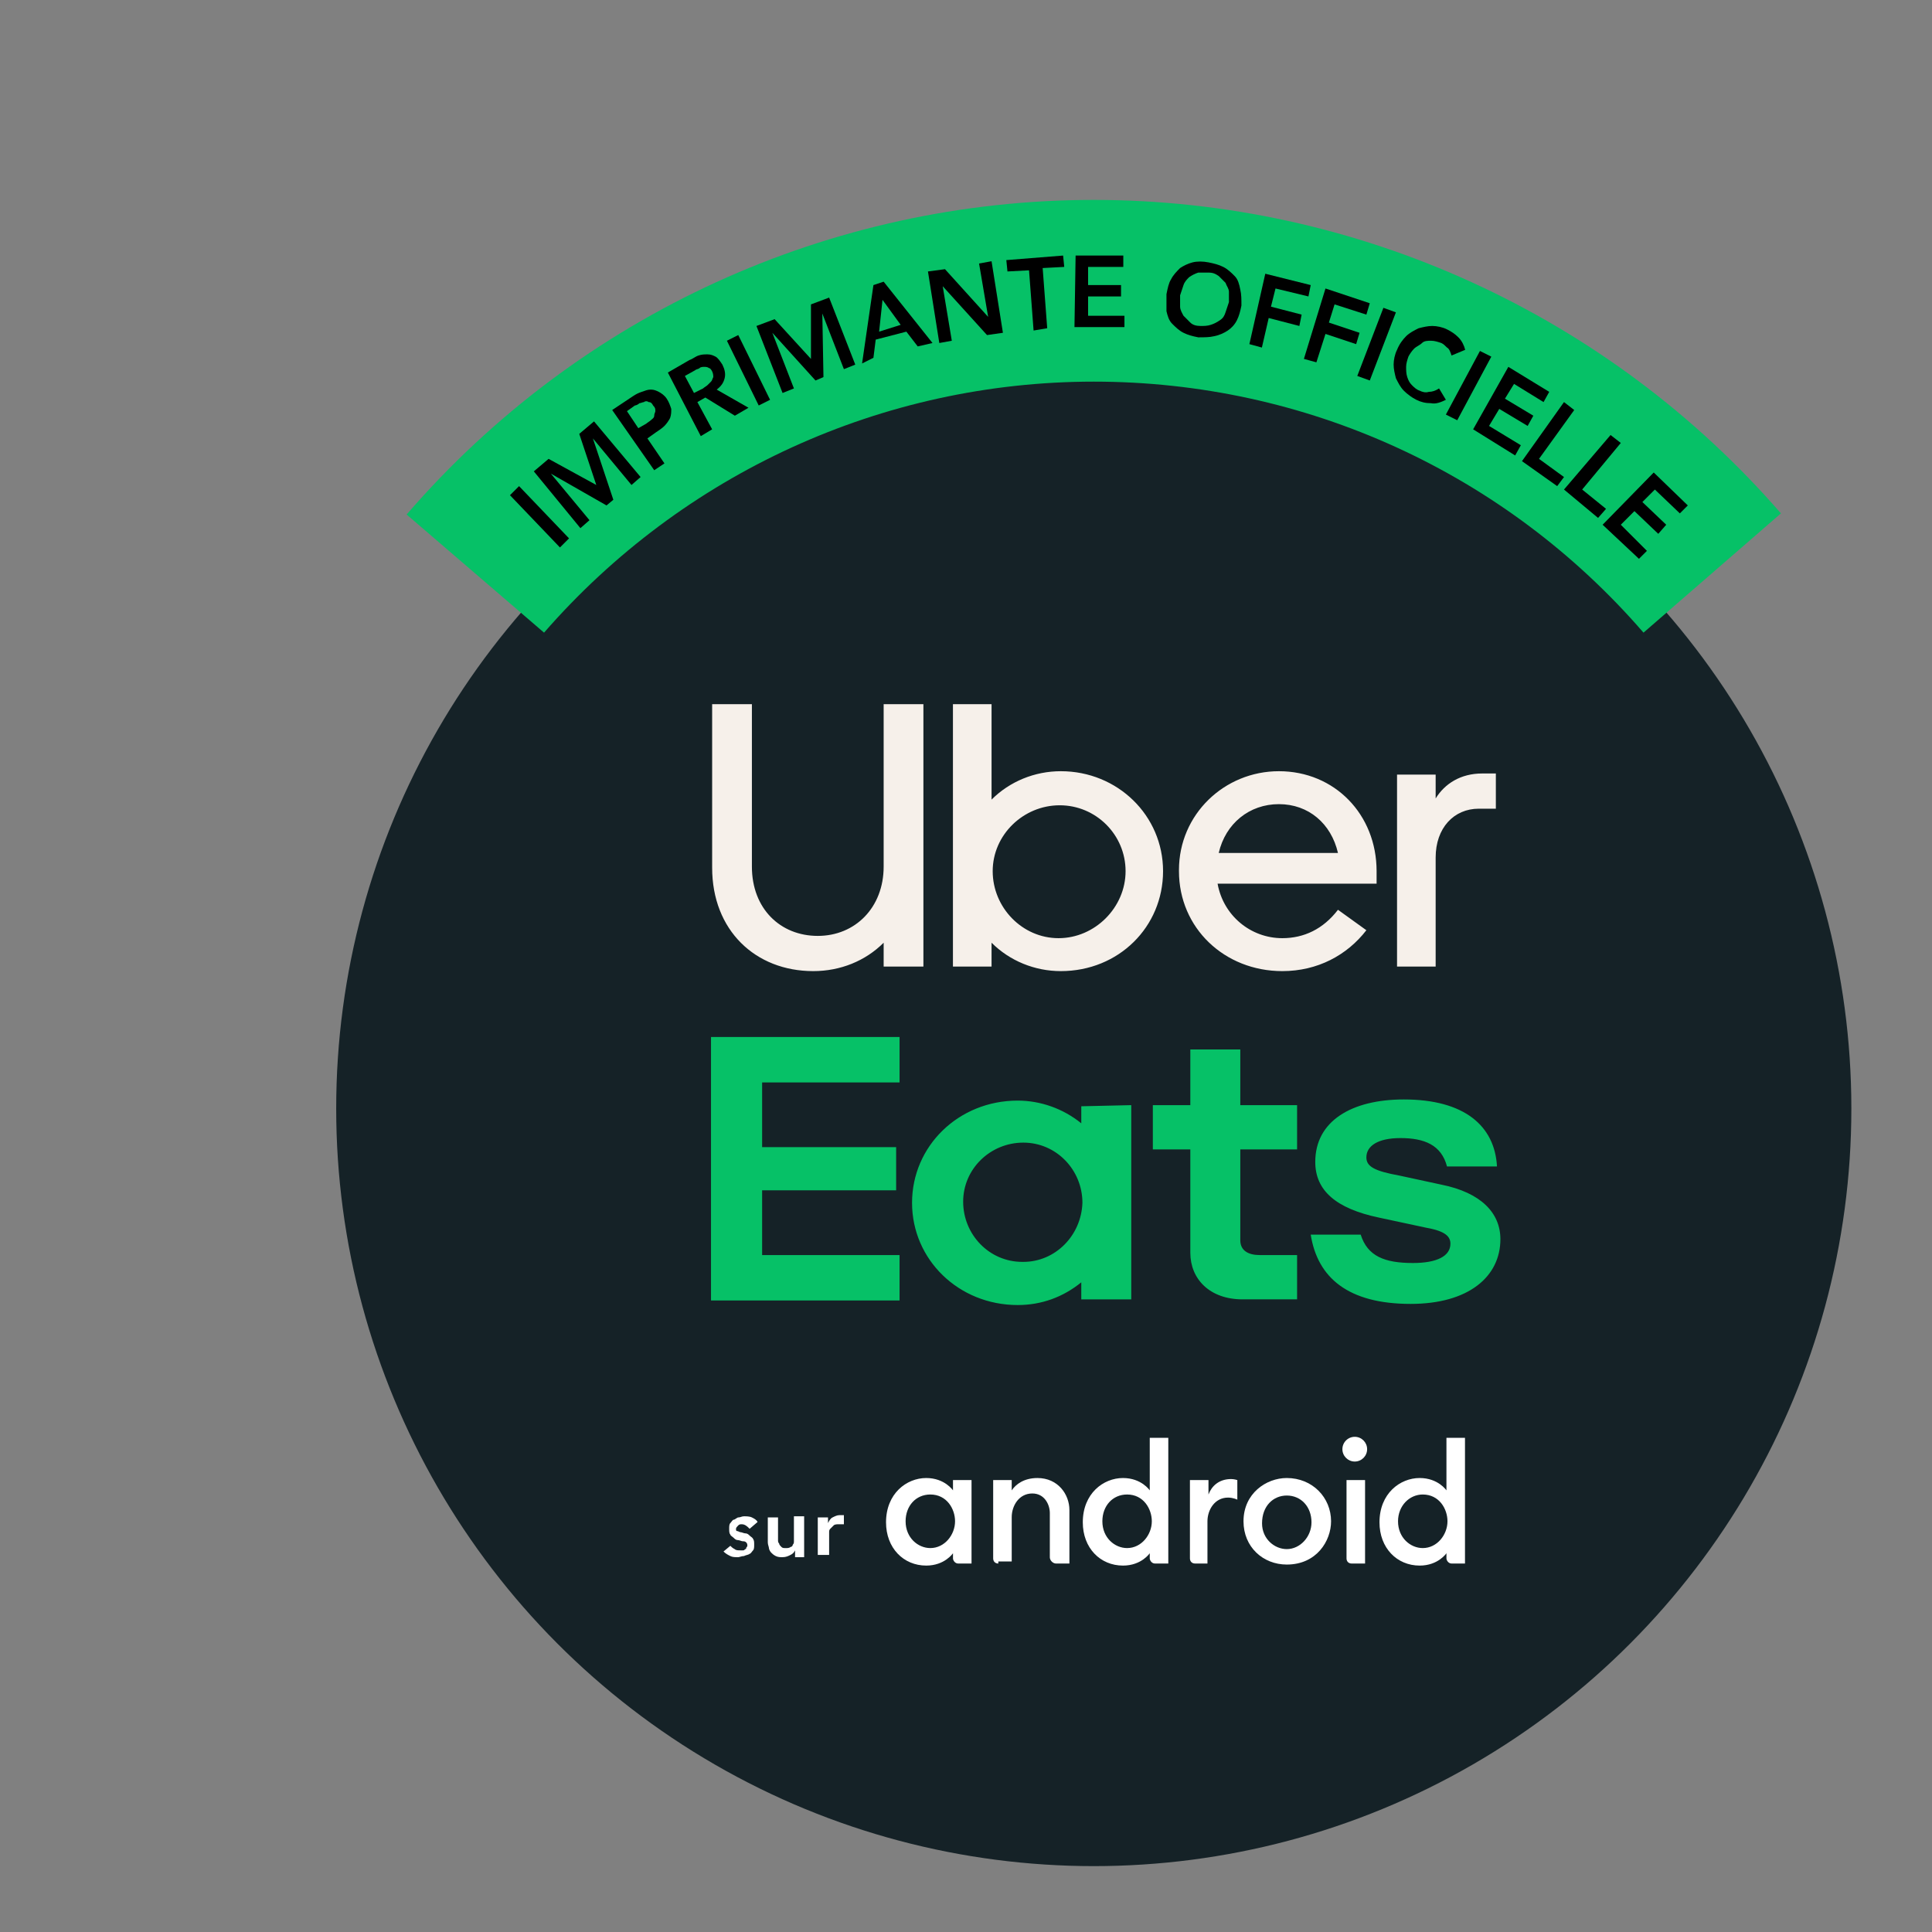
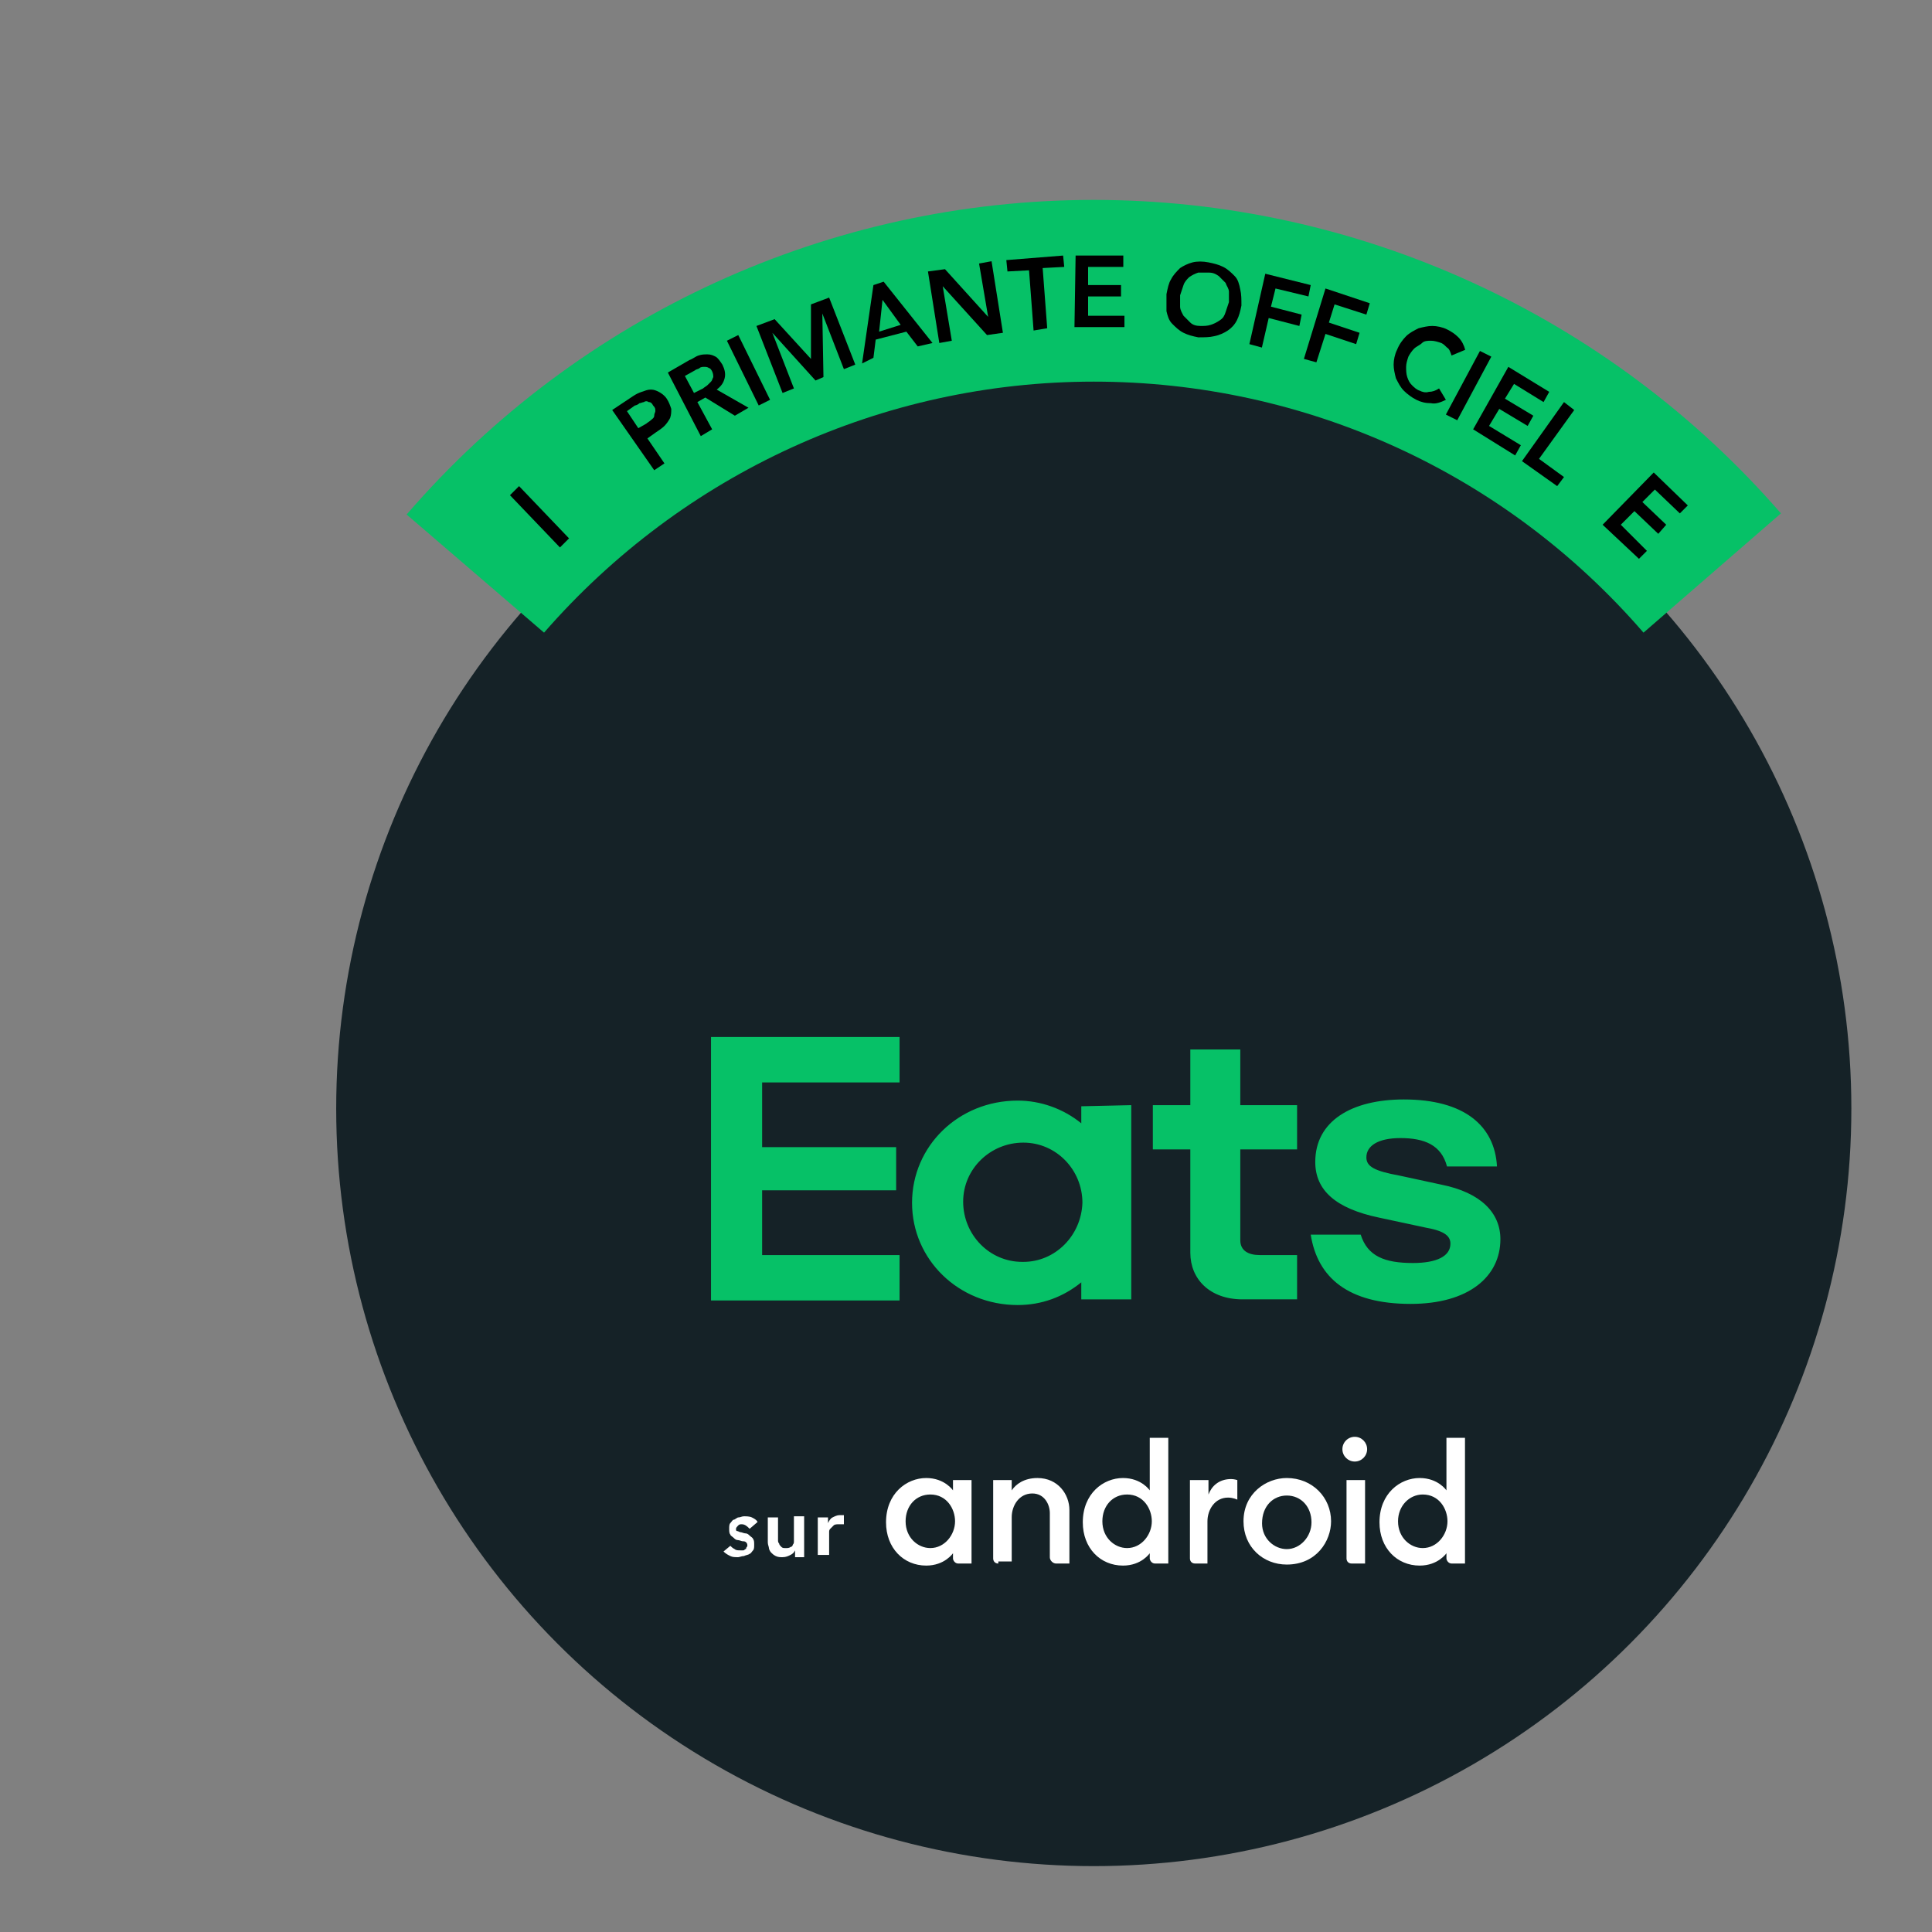
<svg xmlns="http://www.w3.org/2000/svg" version="1.1" id="Calque_1" x="0px" y="0px" viewBox="0 0 170.1 170.1" style="enable-background:new 0 0 170.1 170.1;" xml:space="preserve">
  <rect x="0" y="0" width="170.1" height="170.1" fill="#808080" stroke="none" />
  <style type="text/css">
	.st0{fill:#152227;}
	.st1{fill:#06C167;}
	.st2{fill:#F6F0EA;}
	.st3{fill:#FFFFFF;}
</style>
  <circle class="st0" cx="96.3" cy="97.6" r="66.7" />
  <g>
    <path class="st1" d="M95.3,105.9c0-2.9-2.3-5.3-5.2-5.3s-5.3,2.3-5.3,5.2s2.3,5.3,5.2,5.3c0,0,0,0,0.1,0   C92.9,111.1,95.2,108.8,95.3,105.9L95.3,105.9 M99.6,97.3v17.1h-4.4v-1.5c-1.6,1.3-3.5,2-5.6,2c-5.2,0-9.3-4-9.3-9s4.1-9,9.3-9   c2,0,4,0.7,5.6,2v-1.5L99.6,97.3z M114.2,110.5h-3.3c-1,0-1.7-0.4-1.7-1.3v-8h5v-3.9h-5v-4.9h-4.4v4.9h-3.3v3.9h3.3v9.1   c0,2.3,1.7,4.1,4.6,4.1h4.8V110.5z M124.2,114.8c5.1,0,7.9-2.4,7.9-5.7c0-2.3-1.7-4.1-5.2-4.8l-3.7-0.8c-2.2-0.4-2.9-0.8-2.9-1.6   c0-1,1-1.7,3-1.7c2.1,0,3.6,0.6,4.1,2.5h4.4c-0.2-3.6-2.9-5.9-8.2-5.9c-4.6,0-7.8,1.9-7.8,5.5c0,2.5,1.8,4.1,5.6,4.9l4.2,0.9   c1.7,0.3,2.1,0.8,2.1,1.4c0,1.1-1.2,1.7-3.3,1.7c-2.5,0-4-0.6-4.6-2.5h-4.4C116,112.5,118.7,114.8,124.2,114.8 M62.6,91.3h16.6v4   H67.1v5.7h11.8v3.8H67.1v5.7h12.1v4H62.6V91.3z" />
-     <path class="st2" d="M131.7,71.2v-3.1h-1.2c-1.9,0-3.3,0.9-4.1,2.2v-2.1H123v16.9h3.4v-9.6c0-2.6,1.6-4.3,3.8-4.3H131.7z    M107.3,75.1c0.6-2.6,2.7-4.3,5.3-4.3s4.6,1.7,5.2,4.3H107.3z M112.6,67.9c-4.8,0-8.8,3.8-8.8,8.7v0.1c0,5,4,8.8,9.1,8.8   c3.1,0,5.7-1.4,7.4-3.6l-2.5-1.8c-1.3,1.7-3,2.5-4.9,2.5c-2.8,0-5.2-2-5.7-4.8h14v-1.1C121.2,71.7,117.5,67.9,112.6,67.9    M93.2,82.6c-3.2,0-5.8-2.7-5.8-5.9c0-3.2,2.7-5.8,5.9-5.8c3.2,0,5.8,2.6,5.8,5.8S96.4,82.6,93.2,82.6L93.2,82.6 M83.9,85.1h3.4V83   c1.6,1.6,3.8,2.5,6.1,2.5c5.1,0,9-3.9,9-8.8s-4-8.8-9-8.8c-2.3,0-4.5,0.9-6.1,2.5V62h-3.4V85.1z M72,82.4c3.3,0,5.8-2.5,5.8-6.1V62   h3.5v23.1h-3.5V83c-1.6,1.6-3.8,2.5-6.2,2.5c-5.1,0-8.9-3.6-8.9-9.1V62h3.5v14.3C66.2,80,68.7,82.4,72,82.4" />
  </g>
  <g>
    <path class="st3" d="M77.9,126.6" />
    <g transform="translate(283.989 -349.673) scale(.907)">
      <path class="st3" d="M-223.2,529c-1.9,0-3.9,1.5-3.9,4.3c0,2.5,1.7,4.2,3.9,4.2c1.8,0,2.6-1.2,2.6-1.2v0.5c0,0.2,0.2,0.5,0.5,0.5    h1.3v-8.1h-1.8v1C-220.6,530.2-221.4,529-223.2,529L-223.2,529z M-222.8,530.6c1.6,0,2.4,1.4,2.4,2.6c0,1.3-1,2.6-2.4,2.6    c-1.2,0-2.4-1-2.4-2.6C-225.2,531.7-224.2,530.6-222.8,530.6z M-216.2,537.3c-0.3,0-0.5-0.2-0.5-0.5v-7.6h1.8v1    c0.4-0.6,1.2-1.2,2.5-1.2c2,0,3.1,1.6,3.1,3.1v5.2h-1.3c-0.3,0-0.6-0.3-0.6-0.6v-4.3c0-0.8-0.5-1.9-1.7-1.9c-1.3,0-2,1.2-2,2.3    v4.3h-1.3V537.3z M-204.1,529c-1.9,0-3.9,1.5-3.9,4.3c0,2.5,1.7,4.2,3.9,4.2c1.8,0,2.6-1.2,2.6-1.2v0.5c0,0.2,0.2,0.5,0.5,0.5h1.3    v-12.2h-1.8v5.1C-201.5,530.2-202.3,529-204.1,529L-204.1,529z M-203.7,530.6c1.6,0,2.4,1.4,2.4,2.6c0,1.3-1,2.6-2.4,2.6    c-1.2,0-2.4-1-2.4-2.6C-206.1,531.7-205.1,530.6-203.7,530.6L-203.7,530.6z M-197.1,537.3c-0.3,0-0.5-0.2-0.5-0.5v-7.6h1.8v1.4    c0.3-0.8,1-1.5,2.2-1.5c0.3,0,0.6,0.1,0.6,0.1v1.9c0,0-0.4-0.2-0.9-0.2c-1.3,0-2,1.2-2,2.3v4.1H-197.1z M-181.9,537.3    c-0.3,0-0.5-0.2-0.5-0.5v-7.6h1.8v8.1H-181.9z M-175.3,529c-1.9,0-3.9,1.5-3.9,4.3c0,2.5,1.7,4.2,3.9,4.2c1.8,0,2.6-1.2,2.6-1.2    v0.5c0,0.2,0.2,0.5,0.5,0.5h1.3v-12.2h-1.8v5.1C-172.7,530.2-173.5,529-175.3,529L-175.3,529z M-175,530.6c1.6,0,2.4,1.4,2.4,2.6    c0,1.3-1,2.6-2.4,2.6c-1.2,0-2.4-1-2.4-2.6C-177.4,531.7-176.3,530.6-175,530.6z" />
      <circle class="st3" cx="-181.6" cy="526.2" r="1.2" />
      <path class="st3" d="M-188.2,529c-2,0-4.2,1.5-4.2,4.2c0,2.5,1.9,4.2,4.2,4.2c2.9,0,4.3-2.3,4.3-4.2    C-183.9,530.9-185.7,529-188.2,529L-188.2,529z M-188.2,530.7c1.4,0,2.4,1.1,2.4,2.6c0,1.4-1.1,2.6-2.4,2.6c-1.2,0-2.4-1-2.4-2.5    C-190.6,531.7-189.5,530.7-188.2,530.7L-188.2,530.7z" />
    </g>
  </g>
  <g>
    <path class="st3" d="M66,134.6c-0.2-0.2-0.4-0.4-0.7-0.4c-0.1,0-0.2,0-0.3,0.1c-0.1,0.1-0.2,0.2-0.2,0.3s0,0.2,0.1,0.2   s0.2,0.1,0.3,0.1c0.1,0,0.3,0.1,0.4,0.1c0.2,0,0.3,0.1,0.4,0.2c0.1,0.1,0.3,0.2,0.3,0.3c0.1,0.1,0.1,0.3,0.1,0.5s0,0.4-0.1,0.5   s-0.2,0.3-0.3,0.3c-0.1,0.1-0.3,0.1-0.5,0.2c-0.2,0-0.4,0.1-0.5,0.1c-0.3,0-0.5,0-0.7-0.1s-0.4-0.2-0.6-0.4l0.6-0.5   c0.1,0.1,0.2,0.2,0.4,0.3c0.1,0.1,0.3,0.1,0.5,0.1c0.1,0,0.1,0,0.2,0s0.1,0,0.2-0.1c0.1,0,0.1-0.1,0.1-0.1c0-0.1,0.1-0.1,0.1-0.2   c0-0.1,0-0.2-0.1-0.3s-0.2-0.1-0.3-0.1c-0.1,0-0.3-0.1-0.4-0.1c-0.2,0-0.3-0.1-0.4-0.2c-0.1-0.1-0.3-0.2-0.3-0.3   c-0.1-0.1-0.1-0.3-0.1-0.5s0-0.4,0.1-0.5s0.2-0.3,0.3-0.3s0.3-0.2,0.4-0.2c0.2,0,0.3-0.1,0.5-0.1s0.5,0,0.7,0.1s0.4,0.2,0.5,0.4   L66,134.6z" />
    <path class="st3" d="M70.8,137.1H70v-0.6l0,0c-0.1,0.2-0.2,0.3-0.4,0.4c-0.2,0.1-0.4,0.2-0.7,0.2c-0.2,0-0.4,0-0.6-0.1   s-0.3-0.2-0.4-0.3s-0.2-0.3-0.2-0.4s-0.1-0.3-0.1-0.5v-2.2h0.9v1.7c0,0.1,0,0.2,0,0.3s0,0.2,0.1,0.3c0,0.1,0.1,0.2,0.2,0.3   s0.2,0.1,0.4,0.1c0.1,0,0.3,0,0.4-0.1c0.1,0,0.2-0.1,0.2-0.2c0.1-0.1,0.1-0.2,0.1-0.3s0-0.2,0-0.3v-1.9h0.9V137.1z" />
    <path class="st3" d="M72,133.6h0.9v0.5l0,0c0.1-0.2,0.2-0.4,0.4-0.5s0.4-0.2,0.6-0.2c0.1,0,0.1,0,0.2,0s0.1,0,0.2,0v0.8   c-0.1,0-0.1,0-0.2,0s-0.1,0-0.2,0c-0.2,0-0.4,0-0.5,0.1s-0.2,0.2-0.3,0.3c-0.1,0.1-0.1,0.2-0.1,0.3s0,0.2,0,0.2v1.8h-1V133.6z" />
  </g>
  <g>
    <path class="st1" d="M47.9,55.7L35.8,45.3C51,27.7,73.1,17.6,96.3,17.6c23.2,0,45.3,10.1,60.5,27.6l-12.1,10.5   c-12.2-14.1-29.8-22.1-48.4-22.1C77.7,33.6,60.1,41.7,47.9,55.7z" />
  </g>
  <g>
    <path d="M44.9,43.6l0.8-0.8l4.4,4.6l-0.8,0.8L44.9,43.6z" />
-     <path d="M47,41.5l1.3-1.1l4.2,2.3L51,38.2l1.3-1.1l4.1,4.9l-0.8,0.7l-3.4-4.1l0,0L54,44l-0.6,0.5l-4.9-2.8l0,0l3.4,4.1l-0.8,0.7   L47,41.5z" />
    <path d="M53.9,36.1l1.8-1.2c0.3-0.2,0.5-0.3,0.8-0.4c0.3-0.1,0.5-0.2,0.8-0.2c0.3,0,0.5,0.1,0.7,0.2c0.2,0.1,0.5,0.3,0.7,0.6   c0.2,0.3,0.3,0.6,0.4,0.9c0,0.3,0,0.5-0.1,0.8c-0.1,0.2-0.3,0.5-0.5,0.7c-0.2,0.2-0.5,0.4-0.8,0.6l-0.7,0.5l1.5,2.2l-0.9,0.6   L53.9,36.1z M56.9,37.3c0.1-0.1,0.3-0.2,0.4-0.3c0.1-0.1,0.3-0.2,0.3-0.4s0.1-0.3,0.1-0.4c0-0.2,0-0.3-0.2-0.5   c-0.1-0.2-0.2-0.3-0.4-0.3c-0.1-0.1-0.3-0.1-0.4,0c-0.1,0-0.3,0.1-0.4,0.1c-0.1,0.1-0.3,0.2-0.4,0.2l-0.7,0.5l1,1.5L56.9,37.3z" />
    <path d="M58.8,32.8l1.9-1.1c0.3-0.1,0.5-0.3,0.8-0.4s0.5-0.1,0.8-0.1c0.3,0,0.5,0.1,0.7,0.2c0.2,0.1,0.4,0.4,0.6,0.7   c0.2,0.4,0.3,0.8,0.2,1.2c-0.1,0.4-0.3,0.7-0.7,1l2.8,1.6l-1.2,0.7l-2.6-1.6l-0.7,0.4l1.3,2.4l-1,0.6L58.8,32.8z M61.9,34.2   c0.1-0.1,0.3-0.2,0.4-0.3c0.1-0.1,0.2-0.2,0.3-0.3c0.1-0.1,0.1-0.2,0.2-0.4c0-0.1,0-0.3-0.1-0.5c-0.1-0.2-0.2-0.3-0.3-0.3   c-0.1-0.1-0.3-0.1-0.4-0.1c-0.1,0-0.3,0-0.4,0.1c-0.1,0.1-0.3,0.1-0.4,0.2l-0.9,0.5l0.8,1.5L61.9,34.2z" />
    <path d="M64,30l1-0.5l2.8,5.7l-1,0.5L64,30z" />
    <path d="M66.6,28.7l1.6-0.6l3.2,3.5l0-4.8l1.6-0.6l2.3,5.9l-1,0.4l-1.9-4.9l0,0l0.1,5.6l-0.7,0.3L68,29.3l0,0l1.9,4.9l-1,0.4   L66.6,28.7z" />
    <path d="M76.9,25.1l0.9-0.3l4.3,5.4l-1.3,0.3l-1-1.3l-2.7,0.7l-0.2,1.6L75.9,32L76.9,25.1z M79.3,28.6l-1.6-2.2l-0.3,2.8L79.3,28.6   z" />
    <path d="M81.7,23.9l1.5-0.2l3.8,4.2l0,0l-0.8-4.7l1.1-0.2l1,6.3l-1.4,0.2L83,25.2l0,0l0.8,4.8l-1.1,0.2L81.7,23.9z" />
    <path d="M90.6,23.8l-1.9,0.1l-0.1-1l5-0.4l0.1,1l-1.9,0.1l0.4,5.3L91,29.1L90.6,23.8z" />
    <path d="M94.7,22.5l4.2,0l0,1l-3.1,0l0,1.6l2.9,0l0,1l-2.9,0l0,1.7l3.2,0l0,1l-4.4,0L94.7,22.5z" />
    <path d="M102.7,25.9c0.1-0.5,0.2-1,0.4-1.3c0.2-0.4,0.5-0.7,0.8-1c0.3-0.2,0.7-0.4,1.1-0.5c0.4-0.1,0.9-0.1,1.4,0   c0.5,0.1,0.9,0.2,1.3,0.4c0.4,0.2,0.7,0.5,1,0.8c0.3,0.3,0.4,0.7,0.5,1.2c0.1,0.4,0.1,0.9,0.1,1.4c-0.1,0.5-0.2,0.9-0.4,1.3   c-0.2,0.4-0.5,0.7-0.8,0.9c-0.3,0.2-0.7,0.4-1.2,0.5c-0.4,0.1-0.9,0.1-1.4,0.1c-0.5-0.1-0.9-0.2-1.3-0.4c-0.4-0.2-0.7-0.5-1-0.8   c-0.3-0.3-0.4-0.7-0.5-1.1C102.7,26.9,102.7,26.4,102.7,25.9z M103.9,26c0,0.3,0,0.7,0,1s0.2,0.6,0.3,0.8c0.2,0.2,0.4,0.4,0.6,0.6   c0.2,0.2,0.5,0.3,0.9,0.3c0.3,0,0.6,0,0.9-0.1c0.3-0.1,0.5-0.2,0.8-0.4s0.4-0.4,0.5-0.7s0.2-0.6,0.3-0.9c0-0.3,0-0.6,0-0.9   s-0.2-0.5-0.3-0.8c-0.2-0.2-0.4-0.4-0.6-0.6c-0.3-0.2-0.5-0.3-0.9-0.3c-0.3,0-0.6,0-0.9,0c-0.3,0.1-0.5,0.2-0.8,0.4   c-0.2,0.2-0.4,0.4-0.5,0.7C104.1,25.4,104,25.7,103.9,26z" />
    <path d="M111.4,24.1l4,1l-0.2,1l-2.9-0.7l-0.4,1.6l2.7,0.7l-0.2,1l-2.7-0.7l-0.6,2.6l-1.1-0.3L111.4,24.1z" />
    <path d="M116.7,25.4l3.9,1.3l-0.3,1l-2.8-0.9l-0.5,1.6l2.7,0.9l-0.3,1l-2.7-0.9l-0.8,2.5l-1.1-0.3L116.7,25.4z" />
-     <path d="M121.8,27.1l1.1,0.4l-2.3,6l-1.1-0.4L121.8,27.1z" />
+     <path d="M121.8,27.1l1.1,0.4l-1.1-0.4L121.8,27.1z" />
    <path d="M127.8,31.3c-0.1-0.3-0.2-0.6-0.4-0.7c-0.2-0.2-0.3-0.3-0.5-0.4c-0.3-0.1-0.6-0.2-0.9-0.2c-0.3,0-0.6,0-0.8,0.2   s-0.5,0.3-0.7,0.5c-0.2,0.2-0.4,0.5-0.5,0.7c-0.1,0.3-0.2,0.6-0.2,0.9c0,0.3,0,0.6,0.1,0.9c0.1,0.3,0.2,0.5,0.4,0.7   c0.2,0.2,0.4,0.4,0.7,0.5c0.2,0.1,0.5,0.2,0.8,0.1c0.3,0,0.6-0.1,0.9-0.3l0.6,1c-0.4,0.2-0.9,0.4-1.3,0.3c-0.5,0-0.9-0.1-1.3-0.3   c-0.4-0.2-0.8-0.5-1.1-0.8c-0.3-0.3-0.5-0.7-0.7-1.1c-0.1-0.4-0.2-0.8-0.2-1.2c0-0.4,0.1-0.9,0.3-1.3c0.2-0.5,0.5-0.9,0.8-1.2   s0.7-0.5,1.1-0.7c0.4-0.1,0.8-0.2,1.2-0.2c0.4,0,0.9,0.1,1.3,0.3c0.4,0.2,0.7,0.4,1,0.7c0.3,0.3,0.5,0.7,0.6,1.1L127.8,31.3z" />
    <path d="M130.3,30.9l1,0.5l-3,5.6l-1-0.5L130.3,30.9z" />
    <path d="M132.8,32.3l3.6,2.2l-0.5,0.9l-2.6-1.6l-0.8,1.3l2.5,1.5l-0.5,0.9l-2.5-1.5l-0.9,1.5l2.8,1.7l-0.5,0.9l-3.7-2.3L132.8,32.3   z" />
    <path d="M137.7,35.4l0.9,0.7l-3.1,4.3l2.2,1.6l-0.6,0.8l-3.1-2.2L137.7,35.4z" />
-     <path d="M141.8,38.3l0.9,0.7l-3.4,4.1l2.1,1.7l-0.7,0.8l-3-2.5L141.8,38.3z" />
    <path d="M145.6,41.6l3,2.9l-0.7,0.7l-2.2-2.1l-1.1,1.1l2.1,2L146,47l-2.1-2l-1.2,1.2l2.3,2.3l-0.7,0.7l-3.2-3L145.6,41.6z" />
  </g>
</svg>